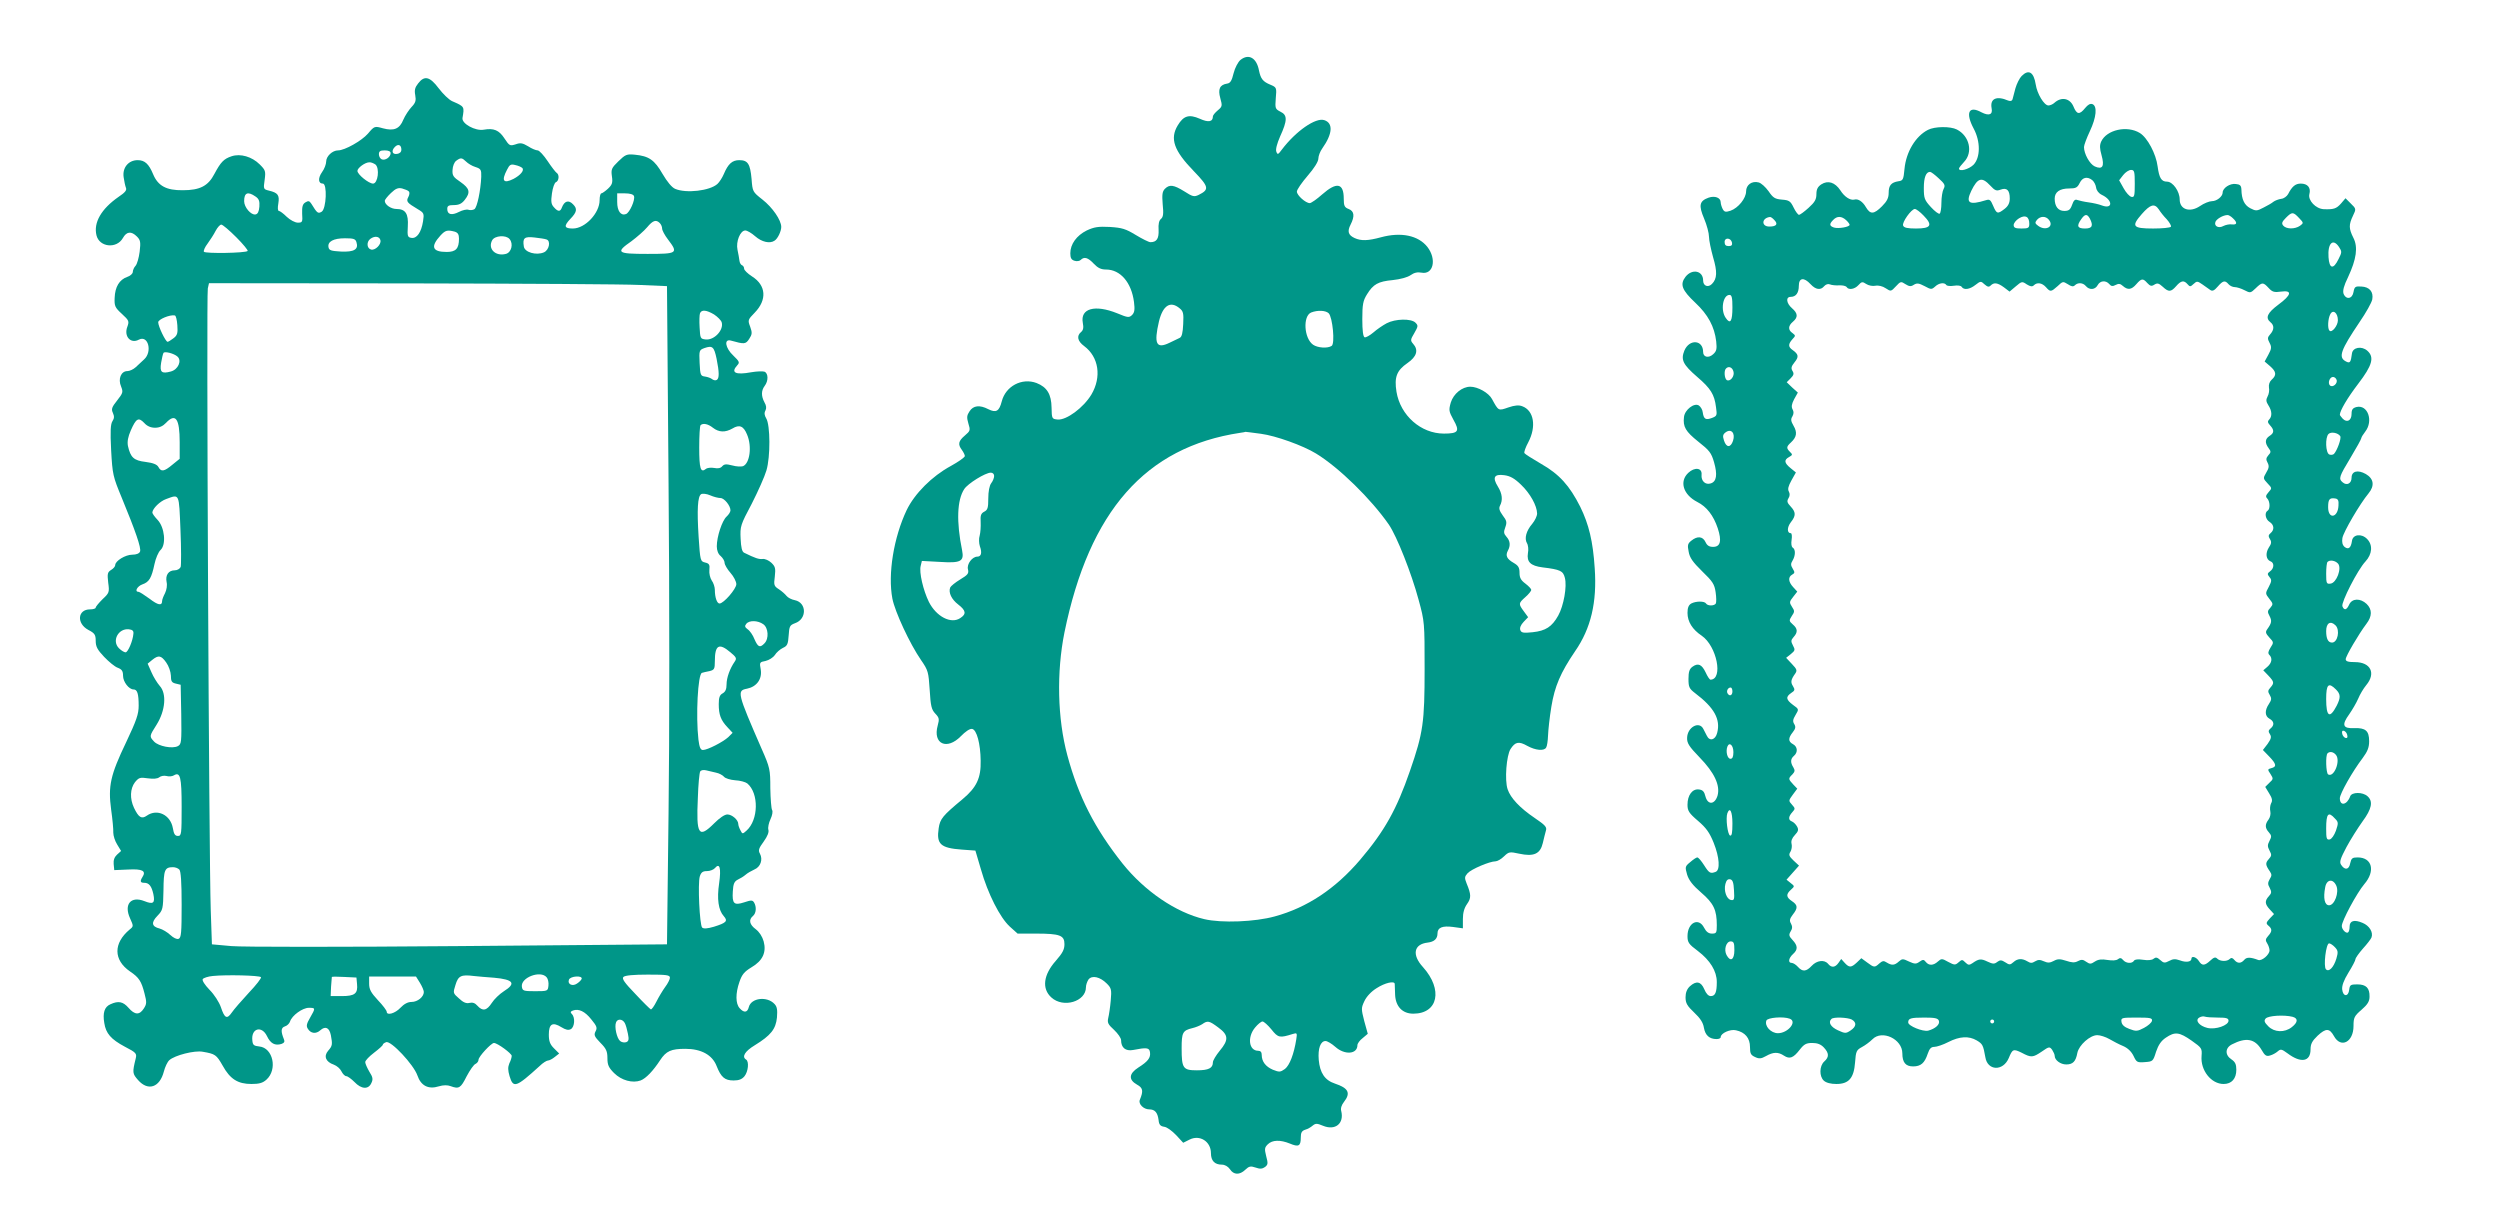
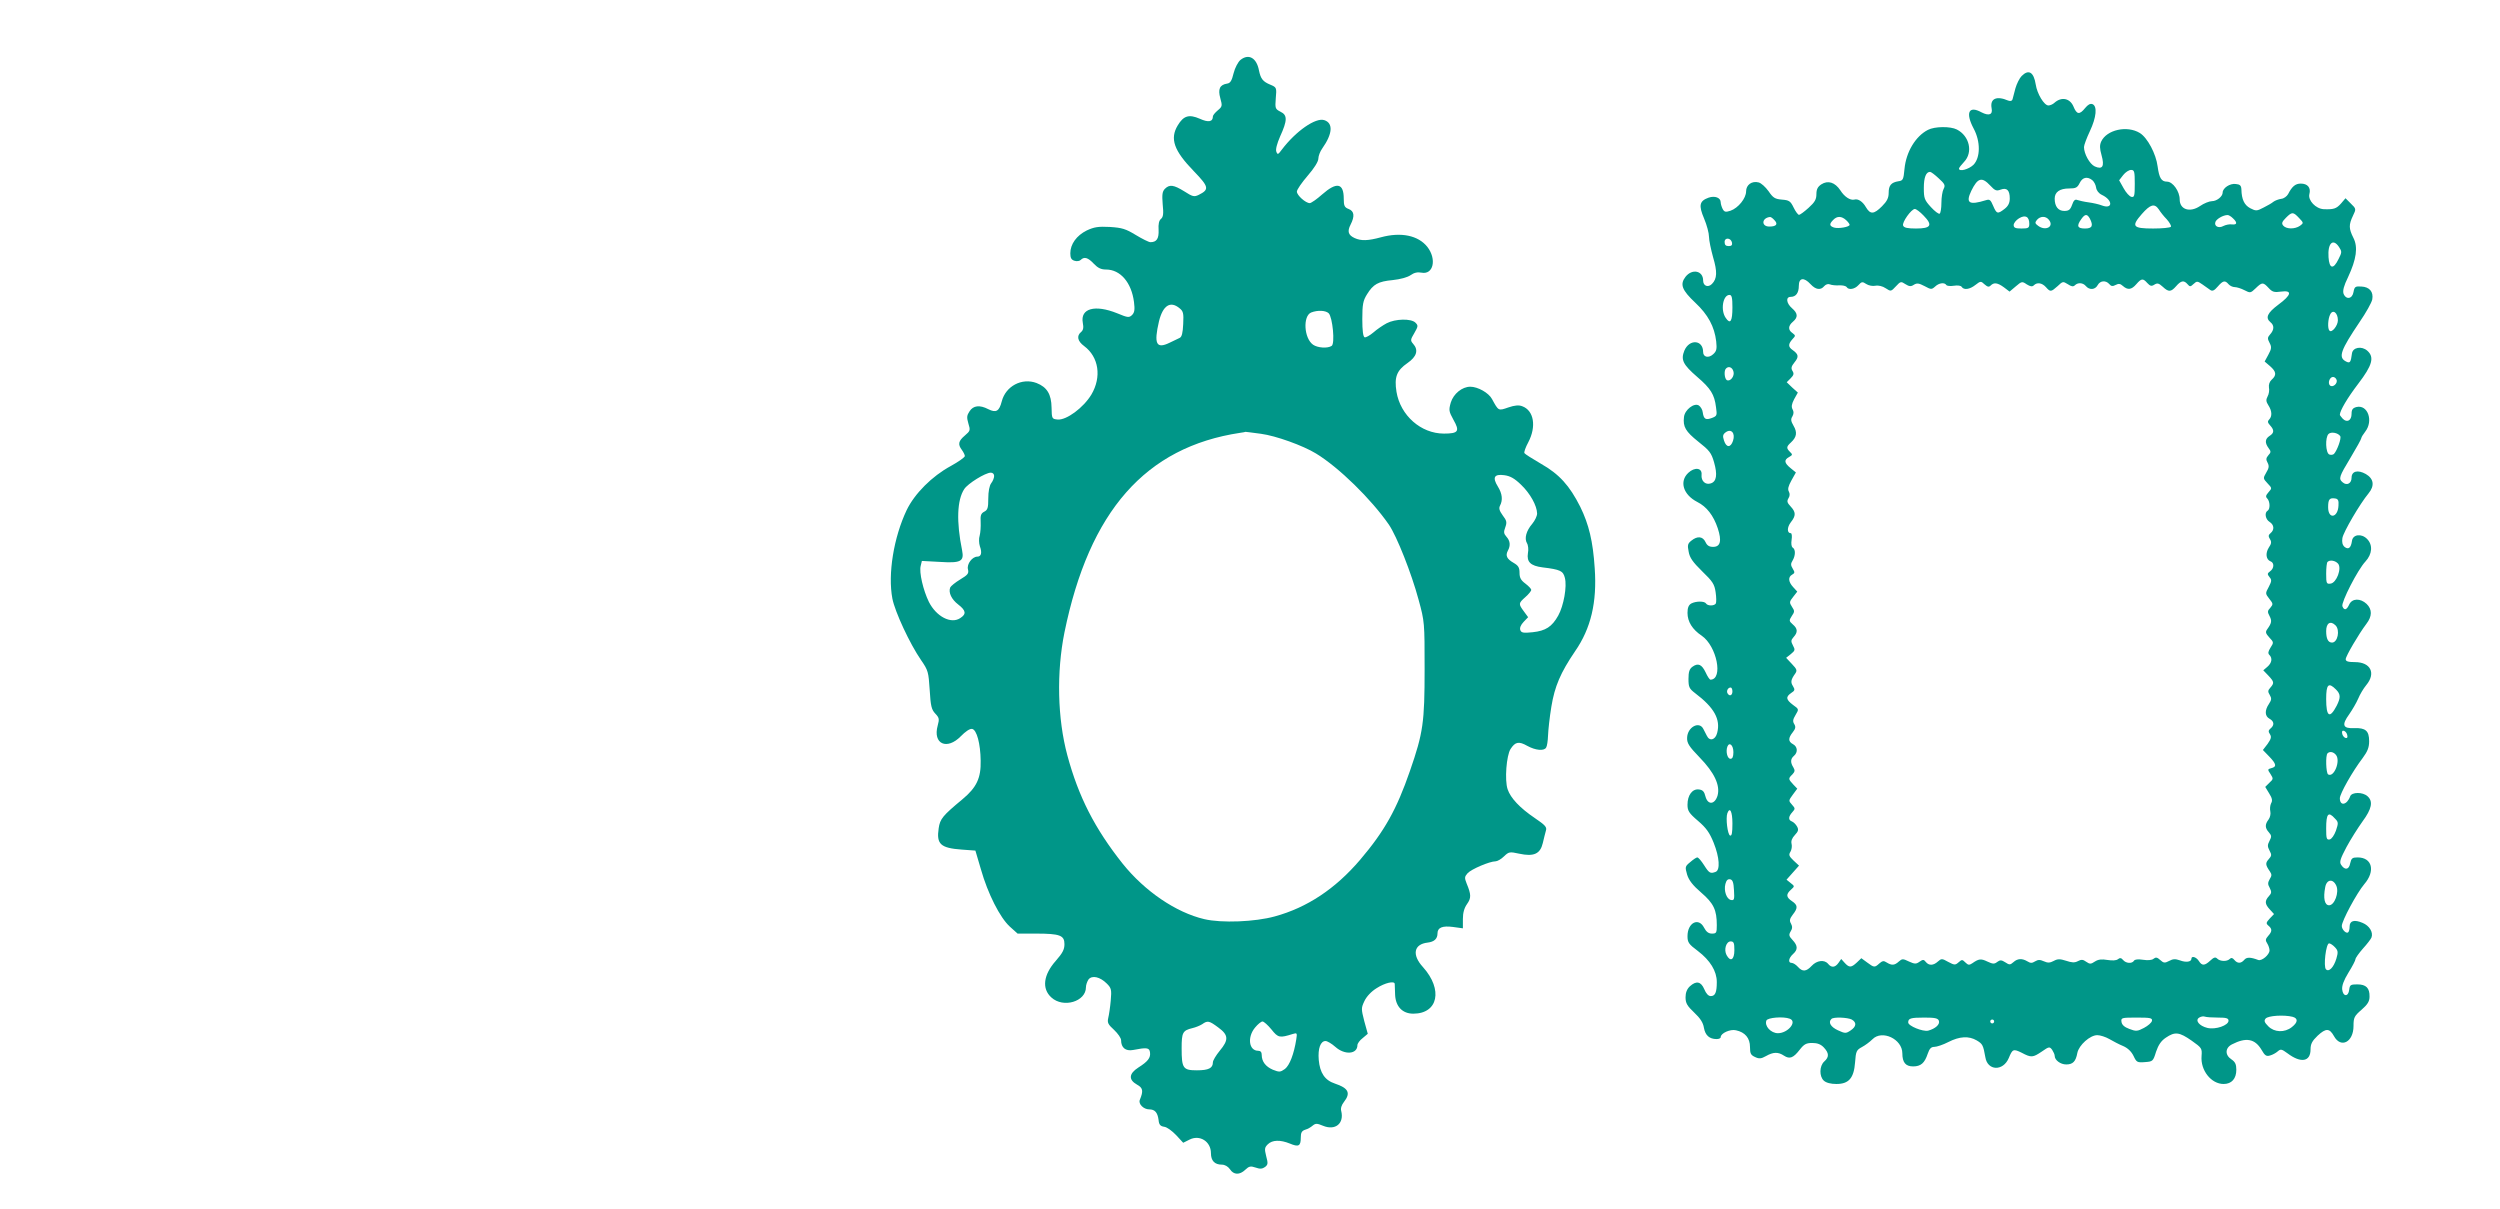
<svg xmlns="http://www.w3.org/2000/svg" version="1.0" width="1280pt" height="619pt" viewBox="0 0 1280 619" preserveAspectRatio="xMidYMid meet">
  <g transform="translate(0,619) scale(0.1,-0.1)" fill="#009688" stroke="none">
    <path d="M6351 5883 c-12 -10 -28 -40 -35 -68 -9 -38 -17 -51 -33 -53 -38 -6 -48 -28 -35 -75 11 -39 10 -43 -13 -62 -14 -12 -25 -25 -25 -31 0 -28 -23 -32 -67 -12 -55 24 -83 16 -113 -34 -41 -68 -20 -129 82 -234 78 -81 81 -94 25 -122 -23 -11 -31 -9 -73 18 -55 34 -76 37 -100 13 -13 -14 -15 -29 -11 -79 5 -48 3 -65 -9 -75 -10 -8 -14 -27 -12 -56 2 -45 -10 -63 -42 -63 -8 0 -42 17 -75 37 -51 31 -70 37 -132 41 -60 3 -80 0 -119 -18 -52 -26 -84 -70 -84 -117 0 -23 5 -33 21 -38 12 -4 26 -2 32 4 18 18 37 13 67 -19 21 -22 37 -30 63 -30 73 0 130 -66 143 -166 5 -39 3 -54 -10 -67 -15 -14 -21 -14 -76 9 -114 46 -190 25 -176 -49 5 -25 2 -38 -9 -47 -24 -20 -18 -47 16 -72 75 -56 90 -158 37 -248 -41 -68 -128 -132 -173 -128 -29 3 -30 4 -31 61 -1 68 -23 105 -77 126 -75 28 -158 -16 -178 -94 -13 -51 -29 -60 -69 -40 -44 23 -77 19 -96 -11 -14 -21 -15 -31 -6 -62 11 -35 10 -38 -18 -62 -33 -28 -37 -45 -15 -74 8 -11 15 -25 15 -31 0 -6 -32 -29 -72 -51 -96 -52 -185 -141 -226 -226 -66 -139 -97 -327 -73 -453 13 -67 89 -231 147 -315 36 -52 38 -60 44 -152 5 -83 9 -101 29 -122 20 -21 21 -28 12 -61 -26 -94 47 -128 119 -54 23 24 46 39 57 37 24 -4 43 -76 44 -163 2 -89 -21 -137 -93 -197 -101 -84 -115 -100 -122 -149 -12 -81 9 -101 119 -109 l69 -5 28 -95 c36 -127 98 -248 148 -294 l40 -36 94 0 c123 0 146 -9 146 -54 0 -28 -10 -46 -44 -85 -64 -72 -73 -143 -23 -188 61 -56 177 -21 177 52 0 12 6 29 13 40 18 23 59 14 94 -21 23 -23 25 -31 20 -87 -3 -34 -9 -74 -13 -90 -5 -23 -1 -32 30 -60 20 -19 36 -42 36 -53 0 -38 23 -57 61 -50 71 14 84 12 87 -12 4 -28 -11 -47 -60 -78 -48 -31 -51 -62 -7 -87 31 -17 34 -32 15 -78 -9 -21 19 -49 48 -49 29 0 43 -16 48 -55 2 -23 9 -31 28 -34 14 -1 41 -21 62 -43 l36 -39 32 16 c52 27 110 -9 110 -69 0 -39 19 -59 56 -59 15 0 31 -9 41 -23 19 -30 50 -31 79 -3 19 18 27 20 53 11 22 -8 34 -7 48 3 15 12 16 18 6 55 -9 37 -9 44 8 61 23 23 64 24 113 4 45 -19 56 -13 56 30 0 26 5 35 23 41 12 3 29 13 38 21 15 12 22 12 53 -1 63 -26 109 12 93 76 -4 13 2 31 14 46 36 46 23 71 -46 94 -52 17 -77 55 -83 121 -5 59 9 97 35 97 8 0 31 -13 50 -30 48 -43 113 -38 113 9 0 8 12 25 27 36 l26 22 -18 65 c-16 63 -16 67 1 103 11 23 35 49 63 66 42 27 90 38 92 22 0 -5 1 -30 2 -57 3 -60 38 -96 93 -96 127 0 153 123 50 238 -58 63 -48 118 24 126 33 4 50 19 50 47 0 30 25 40 79 33 l51 -7 0 48 c0 32 7 56 21 76 22 31 22 48 -2 106 -11 28 -11 34 5 52 19 21 113 61 143 61 9 0 29 11 43 25 25 24 29 25 79 14 74 -16 107 -1 120 54 5 23 13 52 16 64 6 18 -3 28 -56 64 -77 52 -125 103 -140 148 -16 47 -6 173 15 206 24 37 42 41 86 16 42 -23 85 -27 96 -9 5 7 9 35 10 63 1 27 8 93 17 147 17 104 47 174 121 283 82 118 113 252 101 425 -9 139 -30 225 -74 315 -55 109 -107 167 -202 221 -43 25 -81 49 -84 54 -3 5 6 30 20 56 42 80 29 162 -31 184 -17 7 -39 5 -71 -6 -52 -18 -50 -19 -84 43 -17 32 -73 63 -111 63 -42 0 -86 -36 -100 -81 -11 -39 -10 -45 14 -89 33 -58 25 -70 -49 -70 -118 0 -223 93 -243 214 -12 75 1 109 56 147 48 33 58 67 29 99 -14 16 -14 21 6 54 20 35 21 39 6 54 -22 22 -103 20 -147 -3 -19 -10 -50 -31 -68 -47 -19 -16 -39 -27 -45 -25 -8 3 -12 34 -12 93 0 76 4 95 24 127 32 52 57 66 132 73 38 4 75 14 91 25 18 13 36 17 56 13 61 -12 79 69 30 132 -47 59 -135 77 -238 49 -66 -18 -101 -19 -134 -4 -33 15 -39 34 -21 69 22 43 19 69 -10 80 -21 8 -25 16 -25 53 0 80 -36 87 -110 22 -28 -25 -57 -45 -64 -45 -21 0 -66 40 -66 59 0 10 25 46 55 81 34 39 55 73 55 88 0 13 9 37 20 52 53 75 57 130 10 145 -44 14 -145 -56 -217 -151 -19 -26 -22 -27 -28 -11 -5 11 3 41 19 78 38 83 38 110 2 127 -27 14 -28 17 -24 69 5 54 4 56 -27 69 -39 16 -50 30 -59 73 -12 65 -53 88 -95 54z m-312 -1271 c19 -15 22 -25 19 -81 -2 -45 -7 -66 -18 -71 -8 -4 -32 -15 -52 -25 -68 -33 -81 -6 -54 110 20 81 58 106 105 67z m764 -26 c20 -21 33 -156 15 -167 -21 -14 -72 -10 -95 6 -47 33 -53 147 -10 165 34 13 74 11 90 -4z m-347 -617 c76 -10 215 -60 282 -101 117 -71 283 -234 373 -364 41 -60 116 -250 152 -384 31 -113 31 -118 31 -355 0 -273 -7 -326 -75 -522 -68 -197 -130 -308 -255 -455 -127 -149 -272 -245 -437 -290 -101 -28 -272 -35 -361 -14 -145 34 -305 143 -418 284 -143 180 -226 343 -283 554 -51 189 -56 426 -15 630 127 621 415 949 900 1022 14 2 26 4 27 5 1 0 36 -4 79 -10z m-1366 -216 c0 -10 -7 -27 -15 -37 -9 -12 -15 -42 -15 -78 0 -48 -3 -59 -21 -68 -17 -9 -20 -20 -18 -53 1 -23 -1 -54 -5 -69 -5 -15 -4 -40 1 -55 12 -33 7 -53 -13 -53 -26 0 -55 -38 -48 -65 5 -21 0 -28 -40 -52 -25 -15 -48 -34 -51 -41 -10 -26 7 -61 41 -87 40 -31 43 -49 10 -70 -47 -31 -122 8 -160 83 -29 59 -51 152 -42 185 l6 25 93 -5 c107 -7 124 3 113 59 -30 147 -26 258 11 314 18 28 108 84 136 84 10 0 17 -7 17 -17z m2698 -45 c47 -45 81 -107 82 -147 0 -13 -11 -36 -25 -53 -31 -36 -41 -75 -27 -99 6 -9 9 -33 5 -51 -7 -45 13 -65 75 -73 91 -11 105 -18 114 -53 12 -44 -6 -144 -34 -194 -32 -57 -64 -78 -131 -85 -47 -5 -58 -3 -63 11 -4 11 2 26 17 42 l23 24 -22 30 c-28 38 -28 41 8 73 17 15 30 31 30 37 0 5 -13 19 -30 32 -23 17 -30 30 -30 55 0 27 -6 37 -30 51 -35 20 -43 37 -30 62 15 27 12 51 -7 72 -14 16 -15 24 -6 48 9 25 8 34 -13 61 -17 24 -21 36 -14 50 15 28 12 61 -11 98 -29 47 -19 65 33 58 30 -4 52 -16 86 -49z m-1550 -2779 c52 -38 54 -63 7 -119 -19 -23 -35 -50 -35 -59 0 -30 -22 -41 -82 -41 -71 0 -78 10 -78 113 0 80 5 91 55 103 17 4 39 13 50 20 28 20 36 18 83 -17z m272 -10 c34 -43 42 -44 109 -23 22 7 23 5 18 -27 -12 -76 -34 -133 -58 -152 -24 -17 -29 -17 -62 -4 -37 16 -57 42 -57 76 0 14 -6 21 -18 21 -48 0 -57 70 -16 119 14 17 31 31 38 31 7 0 27 -18 46 -41z" />
-     <path d="M10351 5801 c-11 -11 -25 -39 -32 -63 -6 -24 -13 -49 -15 -57 -3 -8 -10 -10 -22 -6 -60 26 -94 10 -85 -39 7 -33 -13 -41 -52 -21 -65 36 -83 -2 -40 -83 36 -67 35 -149 -1 -186 -24 -23 -74 -37 -74 -19 0 4 12 19 26 34 47 49 28 133 -37 166 -33 17 -114 16 -148 -2 -63 -32 -112 -113 -120 -200 -5 -55 -8 -60 -31 -63 -37 -6 -50 -21 -50 -59 0 -26 -8 -43 -34 -69 -42 -42 -60 -43 -83 -4 -16 28 -40 44 -59 38 -21 -5 -51 15 -71 47 -28 42 -64 53 -98 31 -18 -12 -25 -25 -25 -50 0 -27 -8 -41 -40 -70 -22 -20 -44 -36 -49 -36 -5 0 -18 17 -28 38 -16 33 -23 37 -60 40 -35 3 -45 9 -68 43 -16 22 -38 42 -51 45 -34 9 -64 -12 -64 -46 0 -35 -40 -85 -80 -99 -25 -8 -31 -7 -40 9 -5 10 -10 26 -10 34 0 24 -30 35 -62 24 -47 -17 -52 -39 -23 -107 14 -33 25 -75 25 -93 0 -18 10 -65 21 -105 22 -74 21 -110 -6 -137 -20 -20 -45 -10 -45 18 0 50 -56 62 -90 19 -30 -39 -19 -68 50 -133 65 -61 98 -122 107 -198 4 -39 2 -50 -16 -66 -23 -21 -51 -15 -51 12 0 62 -70 68 -96 7 -19 -47 -8 -71 66 -135 69 -59 88 -90 96 -155 6 -42 5 -45 -21 -55 -32 -12 -42 -6 -47 29 -1 13 -11 29 -20 35 -24 15 -72 -22 -76 -59 -6 -50 8 -74 73 -126 57 -45 67 -57 81 -106 18 -63 13 -99 -17 -108 -27 -9 -50 12 -47 44 4 36 -35 41 -68 10 -47 -44 -26 -112 46 -149 48 -24 83 -69 105 -135 21 -64 14 -95 -24 -95 -20 0 -31 7 -39 25 -14 29 -41 32 -72 7 -19 -15 -21 -23 -14 -57 5 -30 21 -53 69 -100 54 -52 63 -66 69 -107 4 -27 4 -52 1 -58 -8 -13 -42 -13 -50 0 -8 13 -51 13 -76 0 -13 -8 -19 -21 -19 -48 0 -45 25 -85 73 -117 77 -53 111 -223 45 -225 -5 0 -16 17 -25 37 -20 42 -39 50 -68 29 -15 -11 -20 -26 -20 -62 0 -42 4 -50 34 -73 98 -74 131 -134 113 -203 -9 -37 -39 -45 -53 -15 -5 9 -13 25 -18 35 -21 42 -82 9 -83 -46 -1 -27 10 -44 64 -100 76 -78 106 -143 92 -195 -14 -47 -50 -50 -62 -5 -6 25 -14 34 -34 36 -33 4 -58 -29 -58 -78 0 -31 7 -43 54 -83 42 -36 59 -60 80 -112 30 -75 34 -140 10 -149 -27 -10 -33 -7 -59 34 -14 22 -29 40 -35 40 -5 0 -21 -11 -36 -24 -27 -22 -27 -25 -16 -64 9 -29 29 -55 72 -92 64 -55 80 -89 80 -167 0 -39 -2 -43 -25 -43 -17 0 -29 9 -40 30 -28 55 -85 26 -85 -43 0 -32 6 -41 53 -76 63 -48 97 -103 97 -159 0 -53 -8 -72 -31 -72 -12 0 -24 13 -33 35 -17 40 -41 45 -74 15 -15 -14 -22 -33 -22 -56 0 -30 8 -44 44 -78 31 -29 46 -52 50 -78 7 -39 28 -58 65 -58 12 0 21 4 21 10 0 20 49 42 78 35 47 -10 72 -40 72 -86 0 -33 4 -41 26 -51 21 -10 31 -9 56 5 37 21 62 22 92 2 29 -19 48 -12 81 31 22 28 33 34 64 34 26 0 44 -7 59 -23 27 -29 28 -49 2 -72 -25 -23 -26 -76 -2 -98 12 -11 36 -17 64 -17 64 0 90 30 96 111 4 56 7 63 35 78 17 9 41 27 54 40 49 50 153 1 153 -72 0 -47 17 -67 55 -67 40 0 59 17 75 65 9 26 17 35 34 35 12 0 45 11 72 25 57 29 104 32 145 8 30 -18 33 -24 44 -86 11 -70 91 -73 120 -4 19 46 23 48 66 27 49 -26 57 -25 103 6 37 26 40 26 53 9 7 -11 13 -24 13 -31 0 -22 30 -44 59 -44 34 0 49 15 57 59 8 40 65 91 102 91 15 0 43 -9 62 -20 19 -11 51 -28 71 -36 23 -10 42 -28 53 -51 15 -32 19 -34 58 -31 40 3 42 4 57 53 12 35 26 56 50 72 47 32 69 29 132 -15 52 -37 54 -39 51 -79 -6 -73 49 -143 113 -143 41 0 65 27 65 73 0 28 -6 40 -25 53 -34 22 -33 59 3 77 72 37 117 29 151 -28 17 -30 25 -35 44 -29 12 3 30 13 39 21 15 13 20 12 50 -10 69 -52 118 -43 118 20 0 28 8 43 36 70 43 40 61 39 84 -2 35 -64 100 -31 100 52 0 43 4 51 41 83 31 27 41 43 41 67 1 44 -17 63 -63 63 -34 0 -38 -3 -41 -27 -4 -38 -32 -37 -36 1 -2 19 8 47 32 86 20 32 36 63 36 69 0 6 17 30 38 54 21 23 41 49 44 57 10 27 -11 61 -46 75 -42 18 -66 11 -66 -19 0 -13 -3 -26 -7 -29 -9 -10 -33 13 -33 32 0 26 77 169 115 214 58 67 41 137 -34 137 -27 0 -32 -4 -38 -30 -6 -34 -28 -37 -47 -7 -9 14 -3 31 28 90 21 39 59 99 82 131 48 65 55 103 26 129 -25 23 -81 22 -89 0 -16 -45 -53 -52 -53 -10 0 23 65 138 117 206 25 34 33 54 33 86 0 53 -18 69 -76 67 -59 -3 -66 16 -26 71 16 23 37 59 46 80 9 22 27 52 41 69 51 61 23 118 -58 118 -35 0 -47 4 -47 15 0 15 66 128 106 181 30 39 30 74 1 102 -32 30 -74 29 -89 -3 -13 -29 -26 -32 -35 -9 -7 20 79 188 118 229 35 38 39 85 8 116 -29 29 -73 23 -77 -11 -5 -35 -18 -46 -38 -30 -11 10 -14 24 -11 45 5 31 90 176 134 229 32 39 27 75 -14 99 -41 23 -73 15 -73 -19 0 -29 -24 -42 -45 -24 -23 19 -19 29 40 127 30 50 55 95 55 100 0 4 9 19 20 33 43 55 13 140 -45 126 -19 -5 -25 -13 -25 -35 0 -34 -23 -47 -45 -25 -8 9 -15 18 -15 20 0 21 39 87 94 159 72 94 84 136 47 169 -29 26 -75 18 -79 -14 -6 -46 -10 -52 -32 -40 -39 21 -26 57 71 201 33 48 62 100 65 116 7 39 -14 64 -56 66 -31 2 -35 -1 -40 -28 -6 -36 -38 -41 -51 -9 -5 16 1 40 23 85 43 92 52 154 27 202 -23 46 -24 66 -2 112 17 35 17 36 -11 63 l-27 27 -23 -27 c-24 -27 -38 -31 -89 -29 -40 2 -81 45 -73 77 9 33 -9 54 -44 54 -28 0 -45 -15 -65 -54 -6 -11 -22 -23 -35 -24 -14 -2 -32 -9 -40 -15 -8 -7 -31 -20 -51 -30 -34 -18 -39 -18 -68 -3 -30 16 -44 45 -45 96 -1 20 -7 26 -29 28 -30 4 -67 -21 -67 -44 0 -20 -30 -44 -55 -44 -13 0 -41 -11 -61 -25 -52 -35 -104 -18 -104 34 0 41 -35 91 -65 91 -29 0 -40 19 -48 78 -8 64 -52 147 -91 171 -65 40 -170 17 -198 -44 -8 -18 -8 -35 2 -70 16 -57 5 -75 -35 -57 -26 12 -55 65 -55 99 0 10 14 47 30 81 34 72 39 129 13 139 -11 4 -23 -3 -37 -20 -29 -36 -43 -34 -60 8 -18 42 -61 51 -97 19 -8 -8 -23 -14 -31 -14 -22 0 -58 60 -65 107 -10 64 -36 80 -72 44z m579 -552 c0 -62 -2 -70 -17 -67 -10 2 -28 22 -40 44 l-23 41 21 27 c11 14 29 26 40 26 17 0 19 -8 19 -71z m-1004 28 c32 -29 35 -36 25 -55 -6 -11 -11 -43 -11 -71 0 -27 -4 -52 -9 -55 -5 -3 -25 12 -45 34 -33 36 -36 45 -36 98 0 53 11 82 32 82 5 0 25 -15 44 -33z m786 -9 c9 -7 18 -24 20 -38 2 -15 13 -30 30 -38 57 -27 56 -75 0 -54 -15 6 -46 13 -69 16 -23 3 -48 9 -57 12 -12 5 -19 -2 -27 -25 -9 -25 -17 -31 -40 -31 -31 0 -49 23 -49 63 0 34 26 52 74 52 34 0 42 4 54 28 14 29 38 35 64 15z m-522 -28 c24 -26 32 -29 53 -21 32 12 47 -3 47 -45 0 -23 -8 -39 -26 -53 -36 -28 -41 -27 -59 15 -13 31 -18 35 -37 29 -87 -27 -105 -15 -75 48 33 67 54 73 97 27z m863 -122 c8 -13 26 -36 41 -51 14 -16 24 -33 21 -38 -4 -5 -44 -9 -91 -9 -105 0 -113 11 -58 74 44 50 65 56 87 24z m-1204 -32 c48 -49 38 -66 -39 -66 -44 0 -62 4 -66 15 -7 16 42 85 60 85 7 0 27 -15 45 -34z m1922 -12 c24 -25 24 -26 5 -40 -26 -18 -70 -18 -86 1 -9 11 -7 19 14 40 31 31 37 31 67 -1z m-1381 -30 c0 -21 -5 -24 -40 -24 -32 0 -40 4 -40 18 0 9 12 25 27 34 33 20 53 9 53 -28z m310 27 c19 -37 12 -51 -25 -51 -39 0 -44 13 -19 48 19 27 30 28 44 3z m732 2 c24 -22 23 -35 -4 -32 -13 2 -32 -2 -44 -8 -25 -14 -49 -1 -41 21 6 15 38 34 61 35 5 1 18 -6 28 -16z m-2348 -9 c21 -21 12 -34 -25 -34 -42 0 -40 44 3 49 4 1 14 -6 22 -15z m368 -1 c10 -9 18 -20 18 -24 0 -11 -57 -21 -80 -14 -24 8 -25 18 -4 39 20 21 43 20 66 -1z m1038 2 c29 -35 -16 -60 -55 -31 -16 12 -17 16 -6 30 17 20 45 21 61 1z m-1622 -118 c2 -12 -3 -17 -17 -17 -15 0 -21 6 -21 21 0 25 33 22 38 -4z m3108 -22 c15 -23 15 -27 -3 -62 -26 -54 -47 -50 -51 10 -5 72 23 99 54 52z m-2706 -190 c27 -29 52 -32 70 -10 8 9 20 13 29 9 9 -4 30 -6 48 -5 17 1 34 -3 38 -9 10 -16 41 -11 60 10 16 18 21 19 40 6 12 -8 33 -12 47 -9 15 3 37 -2 53 -13 26 -17 27 -17 52 10 24 26 26 26 49 11 19 -12 28 -13 43 -3 16 10 26 8 55 -7 33 -18 36 -18 54 -2 20 19 48 22 57 8 3 -5 20 -7 39 -4 19 3 36 1 40 -6 11 -17 41 -13 70 10 26 20 28 21 47 3 15 -13 22 -15 31 -6 17 17 35 15 68 -9 l29 -22 32 27 c30 26 33 26 56 10 18 -11 28 -13 36 -5 17 17 42 13 62 -9 23 -26 26 -25 60 5 26 25 28 25 52 10 18 -12 28 -14 36 -6 16 16 42 14 57 -4 18 -21 47 -19 60 5 13 24 42 26 60 5 9 -11 17 -12 32 -4 15 8 24 7 37 -5 25 -22 44 -20 69 9 26 30 34 31 56 6 15 -16 22 -18 37 -8 15 9 22 7 42 -11 30 -28 42 -28 69 3 25 29 40 31 58 10 12 -14 15 -14 31 1 17 16 20 15 45 -2 15 -11 33 -23 41 -29 11 -7 20 -3 38 18 27 31 37 33 55 12 7 -8 21 -15 32 -15 10 0 33 -7 50 -16 29 -15 31 -15 57 10 33 32 38 32 66 2 19 -21 29 -24 64 -19 59 8 54 -17 -14 -67 -56 -42 -68 -67 -40 -90 20 -16 19 -39 -2 -62 -14 -16 -14 -22 -3 -43 11 -21 11 -30 -6 -61 l-19 -35 28 -24 c32 -28 34 -46 8 -69 -11 -10 -16 -25 -14 -40 3 -13 0 -34 -7 -46 -9 -17 -8 -26 4 -45 19 -29 20 -57 4 -73 -9 -9 -8 -16 5 -30 22 -24 21 -39 -3 -54 -23 -15 -25 -35 -5 -62 13 -17 13 -22 -1 -37 -12 -14 -13 -22 -4 -38 9 -17 7 -28 -7 -51 -17 -29 -16 -30 7 -55 23 -24 23 -25 5 -45 -14 -16 -16 -23 -7 -32 15 -15 16 -55 2 -63 -17 -10 -11 -44 10 -57 24 -15 26 -41 5 -58 -11 -9 -12 -16 -3 -30 9 -14 8 -24 -6 -44 -18 -29 -14 -61 9 -70 20 -7 19 -36 -2 -51 -15 -11 -15 -15 -3 -30 12 -14 11 -21 -4 -50 -18 -33 -18 -34 3 -61 20 -25 20 -28 5 -46 -15 -15 -15 -22 -4 -42 13 -25 11 -36 -12 -68 -10 -14 -8 -21 11 -42 23 -24 23 -26 6 -52 -12 -19 -14 -29 -6 -37 17 -17 13 -41 -10 -61 l-21 -18 26 -27 c30 -32 31 -38 10 -62 -13 -14 -13 -21 -3 -37 10 -17 10 -25 -4 -46 -23 -34 -21 -63 3 -76 24 -13 26 -33 5 -50 -11 -9 -12 -16 -3 -29 9 -14 6 -24 -12 -50 l-24 -31 32 -33 c37 -38 40 -53 11 -60 -19 -5 -20 -7 -4 -30 15 -24 15 -26 -6 -45 l-21 -21 20 -33 c16 -25 18 -38 10 -51 -5 -10 -7 -29 -4 -41 3 -13 -1 -31 -9 -42 -19 -25 -19 -43 2 -66 14 -16 14 -22 3 -43 -11 -21 -11 -29 0 -50 12 -22 11 -27 -5 -45 -17 -19 -16 -29 7 -62 10 -15 10 -22 -1 -39 -10 -18 -11 -26 0 -45 10 -20 10 -27 -4 -42 -23 -25 -21 -41 5 -69 l21 -23 -22 -23 c-19 -21 -20 -25 -6 -37 19 -16 19 -29 -2 -52 -14 -16 -15 -23 -5 -38 7 -11 12 -27 12 -36 0 -22 -40 -56 -58 -49 -40 15 -59 15 -71 1 -17 -20 -35 -20 -51 -1 -9 11 -16 13 -24 5 -14 -14 -49 -13 -64 2 -9 9 -17 7 -35 -10 -29 -27 -43 -28 -59 -2 -13 20 -38 28 -38 11 0 -16 -28 -20 -59 -8 -23 8 -35 8 -55 -3 -23 -12 -28 -11 -46 5 -15 14 -23 15 -34 6 -8 -7 -29 -9 -54 -5 -25 4 -42 2 -46 -5 -10 -16 -41 -14 -56 4 -9 11 -16 12 -26 4 -8 -7 -29 -8 -54 -4 -29 5 -47 3 -64 -8 -21 -14 -26 -14 -45 -1 -16 12 -25 12 -42 3 -17 -9 -31 -8 -61 2 -31 10 -43 10 -63 -1 -19 -10 -30 -11 -50 -2 -20 9 -30 9 -45 0 -16 -10 -24 -10 -40 0 -27 16 -50 15 -71 -4 -17 -15 -21 -15 -42 -1 -19 12 -26 13 -41 2 -15 -12 -23 -11 -51 2 -33 16 -44 14 -77 -9 -15 -10 -21 -10 -35 4 -16 16 -18 16 -35 1 -17 -15 -21 -15 -53 2 -32 18 -35 18 -53 2 -23 -21 -46 -22 -62 -2 -10 13 -15 13 -32 1 -18 -13 -25 -12 -54 1 -31 15 -35 15 -52 0 -22 -20 -36 -21 -62 -5 -15 10 -22 9 -38 -5 -24 -22 -27 -21 -62 5 l-30 22 -23 -22 c-29 -27 -39 -27 -62 -2 l-18 20 -14 -20 c-17 -24 -36 -26 -53 -5 -19 23 -58 18 -84 -10 -28 -30 -47 -32 -71 -5 -10 11 -24 20 -32 20 -19 0 -16 24 7 45 26 23 25 43 -2 72 -19 20 -20 27 -10 44 9 14 10 25 2 40 -9 15 -7 25 9 46 27 34 26 49 -4 69 -30 20 -32 35 -5 59 19 17 19 18 -2 34 l-21 17 32 36 32 36 -28 26 c-23 22 -26 29 -16 45 6 10 9 28 6 40 -4 15 2 30 17 46 17 18 20 27 11 43 -6 11 -17 22 -26 26 -20 7 -19 25 2 48 15 17 15 19 -2 38 -18 20 -18 21 4 51 l23 31 -21 22 c-25 27 -26 30 -4 51 13 14 14 21 5 36 -16 25 -15 44 3 59 21 18 19 47 -5 60 -25 13 -25 31 -1 61 14 18 16 27 8 41 -9 14 -8 24 6 47 18 30 18 30 -13 52 -36 27 -38 41 -9 61 19 12 20 17 9 35 -13 20 -11 33 12 65 10 15 8 22 -17 48 l-30 32 24 19 c22 18 23 22 11 44 -11 21 -11 27 3 43 23 25 21 44 -4 65 -19 17 -20 20 -5 43 15 22 15 26 1 47 -14 22 -14 26 6 51 l21 27 -21 23 c-25 27 -27 52 -5 64 14 8 14 12 3 30 -11 18 -11 26 -1 42 15 25 16 57 1 66 -7 4 -9 21 -6 40 3 19 1 34 -4 34 -20 0 -20 30 0 56 27 34 26 52 -1 81 -18 19 -20 27 -11 42 7 11 8 23 2 34 -7 12 -3 28 13 57 l23 41 -27 22 c-33 27 -35 42 -8 57 18 10 19 13 5 26 -20 20 -19 27 5 49 29 27 33 51 13 85 -14 24 -15 34 -6 48 7 13 8 24 1 36 -7 13 -5 27 8 52 l19 34 -29 26 -28 27 20 20 c16 16 18 24 10 37 -9 14 -7 24 10 45 23 28 21 41 -10 63 -23 16 -23 30 -1 55 17 18 17 19 0 32 -23 16 -22 37 3 58 27 23 25 43 -5 69 -29 25 -33 58 -7 58 27 0 42 20 42 57 0 41 26 45 60 8z m-400 -119 c0 -72 -11 -88 -34 -54 -28 39 -15 118 19 118 12 0 15 -15 15 -64z m3100 -66 c0 -27 -31 -66 -43 -53 -11 10 -8 62 4 84 14 27 39 7 39 -31z m-3095 -261 c8 -24 -16 -55 -34 -45 -12 8 -15 49 -4 59 13 14 32 7 38 -14z m3088 -43 c8 -19 -20 -43 -34 -29 -12 12 -1 43 16 43 7 0 15 -6 18 -14z m-3090 -313 c-12 -36 -34 -36 -46 1 -8 24 -6 32 9 43 28 20 50 -5 37 -44z m3109 24 c7 -11 -16 -74 -32 -91 -5 -5 -16 -6 -24 -3 -19 8 -22 87 -4 105 13 13 49 6 60 -11z m-9 -356 c-3 -63 -53 -71 -53 -8 0 40 7 49 35 45 16 -2 20 -10 18 -37z m-2 -297 c20 -24 -8 -98 -38 -102 -21 -3 -23 0 -23 51 0 29 3 57 7 60 12 12 40 7 54 -9z m-13 -316 c24 -24 11 -88 -18 -88 -20 0 -30 19 -30 59 0 41 22 55 48 29z m2 -328 c24 -24 25 -41 4 -83 -36 -69 -54 -57 -54 34 0 76 12 87 50 49z m-3090 -10 c0 -21 -15 -27 -25 -10 -7 12 2 30 16 30 5 0 9 -9 9 -20z m3148 -224 c3 -12 -1 -17 -10 -14 -7 3 -15 13 -16 22 -3 12 1 17 10 14 7 -3 15 -13 16 -22z m-3143 -87 c0 -24 -5 -34 -15 -34 -16 0 -25 37 -16 62 10 26 31 8 31 -28z m3085 -14 c25 -30 -10 -118 -40 -100 -11 7 -14 98 -3 108 11 11 30 8 43 -8z m-3090 -351 c0 -48 -3 -65 -12 -62 -13 5 -23 89 -14 114 13 35 26 9 26 -52z m3085 25 c18 -18 18 -23 5 -62 -9 -24 -22 -43 -32 -45 -16 -3 -18 5 -18 56 0 77 11 89 45 51z m-3077 -367 c3 -47 1 -53 -15 -50 -23 4 -38 47 -29 82 5 19 12 26 24 24 13 -2 18 -16 20 -56z m3084 23 c15 -34 -9 -100 -37 -100 -23 0 -31 36 -20 92 7 41 40 46 57 8z m-3082 -330 c0 -49 -20 -62 -40 -25 -15 28 -2 70 21 70 16 0 19 -8 19 -45z m3075 15 c16 -17 17 -25 7 -59 -14 -45 -38 -69 -53 -54 -14 14 0 133 16 133 6 0 20 -9 30 -20z m-599 -360 c42 0 54 -3 54 -16 0 -24 -66 -47 -108 -37 -42 10 -65 39 -42 53 8 5 21 8 28 5 8 -3 38 -5 68 -5z m382 4 c29 -8 28 -28 -4 -53 -37 -29 -89 -27 -120 4 -21 21 -23 29 -14 40 13 15 94 20 138 9z m-2574 -10 c39 -15 -10 -74 -61 -74 -36 0 -70 37 -59 65 6 15 87 22 120 9z m317 -4 c26 -15 24 -36 -6 -56 -24 -16 -28 -16 -65 1 -37 17 -51 41 -33 58 10 11 82 8 104 -3z m446 -6 c7 -19 -18 -41 -55 -51 -27 -6 -102 24 -102 42 0 21 12 25 82 25 54 0 70 -3 75 -16z m1091 -1 c-2 -9 -20 -25 -41 -36 -34 -18 -41 -18 -75 -5 -25 9 -38 21 -40 36 -3 21 0 22 78 22 70 0 81 -2 78 -17z m-808 -3 c0 -5 -4 -10 -10 -10 -5 0 -10 5 -10 10 0 6 5 10 10 10 6 0 10 -4 10 -10z" />
-     <path d="M2141 5763 c-16 -20 -20 -34 -15 -60 5 -28 2 -39 -19 -61 -14 -15 -33 -44 -42 -65 -19 -47 -48 -59 -104 -44 -43 12 -44 12 -77 -27 -32 -37 -119 -86 -153 -86 -29 0 -61 -30 -61 -57 0 -13 -9 -38 -21 -54 -22 -31 -20 -59 4 -59 23 0 18 -129 -6 -144 -19 -11 -23 -8 -53 41 -10 15 -15 16 -30 7 -15 -9 -18 -22 -17 -58 3 -43 1 -46 -22 -46 -14 0 -39 13 -57 30 -17 17 -35 30 -40 30 -6 0 -7 16 -3 38 7 43 -2 55 -48 66 -28 7 -29 8 -22 55 6 45 4 50 -25 79 -40 40 -99 57 -144 42 -40 -13 -56 -30 -88 -90 -32 -62 -74 -84 -162 -84 -84 -1 -127 22 -152 82 -22 53 -43 72 -79 72 -47 0 -79 -38 -72 -87 3 -21 8 -45 12 -55 5 -12 -5 -24 -38 -46 -89 -62 -129 -132 -113 -197 15 -61 103 -70 135 -14 19 34 43 37 72 8 18 -18 20 -28 14 -78 -4 -31 -13 -63 -21 -72 -8 -8 -14 -23 -14 -31 0 -9 -13 -21 -29 -26 -40 -14 -62 -51 -64 -107 -2 -42 2 -50 37 -82 37 -34 38 -38 28 -66 -19 -49 17 -89 59 -66 48 25 70 -62 27 -101 -13 -12 -32 -30 -43 -40 -12 -11 -31 -20 -43 -20 -32 0 -49 -40 -32 -79 11 -28 10 -33 -20 -71 -28 -35 -31 -45 -22 -64 8 -18 7 -28 -2 -42 -10 -15 -12 -50 -7 -149 7 -125 9 -134 55 -245 70 -170 100 -256 93 -274 -4 -10 -19 -16 -40 -16 -35 0 -87 -32 -87 -53 0 -7 -9 -18 -21 -25 -19 -12 -20 -20 -15 -65 7 -50 5 -53 -29 -85 -19 -19 -35 -38 -35 -43 0 -5 -13 -9 -29 -9 -64 0 -70 -72 -9 -105 33 -17 38 -25 38 -56 0 -30 9 -46 43 -82 24 -25 55 -51 70 -56 21 -8 27 -17 27 -41 0 -31 30 -70 54 -70 19 0 26 -22 26 -83 0 -43 -11 -75 -64 -187 -81 -169 -93 -224 -77 -345 7 -49 12 -103 11 -118 0 -16 9 -44 20 -61 l20 -33 -21 -19 c-13 -12 -19 -28 -17 -48 l3 -31 71 3 c74 4 94 -7 73 -39 -13 -21 -11 -29 10 -29 24 0 37 -17 46 -57 10 -47 0 -55 -45 -37 -70 28 -107 -16 -74 -88 18 -40 18 -41 -2 -57 -84 -70 -84 -156 2 -215 46 -31 58 -50 74 -113 12 -45 11 -54 -4 -77 -22 -34 -46 -33 -78 4 -28 32 -52 37 -93 18 -30 -13 -40 -44 -31 -96 8 -53 34 -83 105 -121 58 -30 62 -35 56 -60 -18 -73 -17 -78 12 -111 51 -58 111 -38 132 44 6 23 18 49 28 58 28 25 129 51 171 43 64 -11 70 -15 102 -71 38 -69 78 -94 147 -94 40 0 58 5 77 22 58 52 34 163 -36 170 -28 3 -34 7 -36 31 -7 62 48 78 75 22 18 -38 41 -50 74 -40 14 5 18 12 13 23 -17 42 -16 60 5 67 11 3 23 15 26 25 10 31 64 70 96 70 35 0 35 -1 7 -50 -18 -31 -21 -43 -12 -57 15 -25 42 -28 64 -8 26 23 46 14 54 -25 9 -48 8 -55 -14 -80 -24 -28 -12 -57 29 -71 16 -6 33 -21 39 -34 7 -14 18 -25 25 -25 7 0 26 -14 42 -30 35 -37 71 -39 86 -6 10 20 8 31 -10 59 -11 19 -21 41 -21 49 0 8 20 29 45 48 25 19 45 37 45 41 0 4 8 10 17 13 24 10 141 -115 160 -170 18 -53 56 -73 110 -56 23 7 44 7 60 1 43 -16 52 -10 82 50 17 32 37 61 46 64 8 4 15 13 15 21 0 16 65 86 79 86 18 0 91 -54 91 -66 0 -7 -5 -25 -12 -38 -8 -20 -8 -35 1 -66 19 -63 33 -58 154 52 16 16 36 28 42 28 7 0 23 8 35 18 l23 18 -27 27 c-20 20 -26 36 -26 70 0 55 19 66 64 38 23 -14 36 -17 49 -10 19 11 23 59 5 77 -9 9 -7 13 5 18 30 11 62 -4 95 -46 28 -34 31 -43 21 -61 -9 -18 -6 -26 25 -58 30 -30 36 -44 36 -79 0 -34 6 -48 34 -76 38 -38 95 -53 136 -38 28 11 64 49 100 104 31 47 56 58 129 58 81 0 138 -31 160 -88 23 -58 42 -74 87 -74 27 0 43 6 56 22 19 24 24 75 8 85 -23 14 -7 42 44 73 83 51 108 83 114 142 3 39 1 55 -12 69 -38 42 -120 32 -132 -15 -7 -29 -25 -31 -47 -6 -21 23 -22 75 -1 135 13 38 25 52 61 74 58 34 78 77 63 133 -7 25 -22 48 -40 62 -33 24 -38 49 -15 68 17 14 19 47 6 69 -8 13 -15 13 -51 1 -52 -17 -62 -7 -58 56 2 39 8 51 25 60 13 6 31 17 40 25 10 9 30 20 45 27 32 13 45 51 29 81 -10 17 -6 28 19 62 20 28 28 49 24 61 -3 11 2 35 11 54 9 19 13 40 8 47 -4 6 -8 57 -9 112 0 95 -2 105 -44 200 -126 289 -128 299 -75 309 49 10 78 49 70 98 -7 37 -6 38 25 44 17 4 38 17 47 30 8 13 27 30 42 37 22 10 26 19 29 64 3 47 6 52 32 62 62 21 61 105 0 118 -17 3 -36 13 -43 22 -7 9 -24 24 -39 34 -25 16 -27 21 -21 65 5 43 2 52 -18 71 -13 12 -33 21 -45 19 -19 -2 -37 4 -94 32 -11 5 -16 27 -18 72 -3 63 -1 70 57 179 32 63 66 139 75 170 21 70 20 233 -1 267 -9 15 -11 28 -4 40 6 12 5 25 -5 42 -17 32 -17 60 1 84 20 26 19 65 -1 73 -9 3 -39 2 -68 -3 -81 -15 -106 -2 -71 36 13 14 11 19 -20 49 -42 39 -50 88 -12 77 68 -19 75 -19 93 9 15 23 16 31 5 62 -13 34 -12 36 23 72 64 66 59 140 -14 186 -22 14 -40 32 -40 39 0 8 -5 16 -11 18 -6 2 -12 13 -13 23 -1 11 -6 36 -10 56 -9 42 14 99 40 99 9 0 32 -13 51 -30 33 -29 75 -39 99 -22 16 10 34 48 34 70 0 35 -45 100 -96 140 -51 40 -51 41 -56 106 -7 77 -19 96 -63 96 -36 0 -57 -19 -79 -71 -8 -19 -23 -42 -33 -51 -39 -35 -160 -49 -216 -25 -17 7 -41 36 -65 77 -41 71 -69 91 -142 98 -41 4 -48 1 -84 -34 -35 -34 -38 -41 -33 -77 5 -33 1 -43 -20 -63 -14 -13 -30 -24 -34 -24 -5 0 -9 -16 -9 -35 0 -66 -74 -145 -137 -145 -44 0 -48 12 -13 49 34 35 37 52 14 75 -23 24 -44 17 -57 -16 -8 -23 -20 -23 -41 1 -14 15 -16 29 -10 71 4 29 13 54 20 57 16 6 19 39 4 48 -5 3 -26 30 -46 60 -20 30 -43 55 -51 55 -9 0 -31 9 -49 21 -29 17 -39 19 -64 10 -29 -9 -32 -8 -57 30 -28 43 -55 54 -106 45 -43 -8 -114 31 -109 60 10 59 11 58 -53 86 -16 7 -47 37 -69 66 -45 60 -73 67 -105 25z m-86 -339 c0 -12 -8 -20 -22 -22 -25 -4 -31 16 -11 36 17 17 33 10 33 -14z m-55 -18 c0 -20 -27 -39 -45 -32 -8 3 -15 15 -15 26 0 16 7 20 30 20 19 0 30 -5 30 -14z m386 -43 c10 -10 31 -23 48 -28 28 -9 31 -14 30 -50 -3 -71 -21 -157 -35 -166 -8 -5 -22 -6 -31 -3 -9 3 -31 -2 -48 -11 -37 -19 -60 -14 -60 15 0 16 6 20 34 20 25 0 40 7 55 26 31 39 26 59 -21 92 -37 25 -43 33 -41 62 1 20 9 40 19 47 23 17 29 16 50 -4z m-464 -15 c23 -19 13 -98 -12 -98 -22 0 -80 47 -80 65 0 15 39 44 61 44 8 1 22 -5 31 -11z m752 -18 c12 -12 -9 -37 -45 -56 -52 -26 -63 -10 -33 47 13 26 19 30 42 24 15 -3 31 -10 36 -15z m-581 -120 c5 -4 4 -17 -2 -28 -13 -24 -7 -30 48 -63 32 -19 33 -22 27 -62 -9 -57 -32 -89 -59 -85 -20 3 -22 8 -19 59 4 65 -12 89 -58 89 -28 0 -60 22 -60 42 0 5 14 23 32 40 24 23 37 28 57 23 14 -4 30 -10 34 -15z m-785 -26 c18 -12 22 -24 20 -52 -2 -25 -8 -38 -20 -40 -23 -4 -58 37 -58 68 0 44 19 51 58 24z m1938 2 c7 -19 -22 -85 -41 -92 -26 -10 -45 15 -45 62 l0 44 40 0 c25 0 43 -5 46 -14z m132 -138 c7 -7 12 -19 12 -28 0 -9 13 -34 30 -56 54 -71 49 -74 -105 -74 -157 0 -165 7 -82 65 28 21 65 53 80 71 30 36 46 41 65 22z m-2168 -73 c35 -35 61 -67 58 -70 -11 -11 -217 -14 -224 -4 -3 5 5 24 19 42 13 18 32 47 41 65 9 17 22 32 29 32 7 0 41 -29 77 -65z m1118 29 c16 -5 22 -14 22 -36 0 -51 -16 -68 -63 -68 -74 0 -84 27 -32 84 25 27 35 30 73 20z m-380 -45 c4 -21 -26 -51 -47 -47 -23 5 -26 39 -5 55 23 17 48 13 52 -8z m661 7 c21 -25 9 -69 -19 -76 -53 -14 -94 26 -70 70 13 24 71 28 89 6z m189 -2 c23 -7 14 -54 -13 -66 -39 -17 -99 0 -103 30 -7 44 3 52 55 46 26 -3 54 -7 61 -10z m-973 -14 c12 -37 -12 -51 -79 -48 -51 3 -61 6 -64 22 -6 29 25 46 84 46 44 0 54 -3 59 -20z m1450 -219 l140 -6 8 -1012 c5 -556 5 -1314 0 -1685 l-8 -673 -1065 -9 c-599 -5 -1109 -5 -1165 0 l-100 9 -6 175 c-9 263 -23 3151 -15 3183 l6 27 1033 -1 c567 -1 1095 -4 1172 -8z m381 -151 c18 -12 36 -30 39 -40 12 -39 -38 -93 -82 -88 -27 3 -28 5 -31 62 -2 32 -1 65 2 72 8 20 33 17 72 -6z m-2748 -55 c3 -41 0 -52 -20 -67 -13 -10 -26 -18 -30 -18 -10 0 -48 79 -48 100 0 15 60 40 85 35 6 -1 11 -23 13 -50z m2761 -172 c14 -70 14 -100 1 -108 -6 -4 -16 -2 -23 3 -7 6 -23 12 -37 14 -23 3 -25 7 -28 70 -3 64 -2 66 25 76 41 14 49 7 62 -55z m-2760 11 c23 -21 3 -66 -34 -76 -48 -13 -58 -4 -50 45 4 23 9 45 12 50 6 10 55 -3 72 -19z m-115 -364 c22 0 40 8 56 25 49 52 70 22 70 -99 l0 -85 -37 -30 c-43 -36 -58 -38 -72 -12 -7 13 -27 21 -66 26 -60 7 -77 23 -90 82 -4 22 0 46 15 80 27 61 39 68 68 38 15 -17 34 -25 56 -25z m2856 0 c31 -24 63 -25 100 -4 36 22 57 13 75 -31 26 -61 14 -148 -21 -162 -10 -3 -34 -2 -55 4 -31 8 -41 7 -51 -4 -8 -10 -22 -13 -41 -9 -17 3 -36 1 -43 -5 -27 -22 -34 2 -34 110 0 59 3 111 7 114 12 12 38 7 63 -13z m39 -360 c19 0 51 -39 51 -63 0 -8 -9 -22 -20 -32 -23 -21 -50 -103 -50 -152 0 -21 7 -40 20 -50 11 -10 20 -25 20 -35 0 -9 14 -33 30 -51 17 -19 30 -45 30 -58 0 -24 -65 -99 -86 -99 -13 0 -24 31 -24 70 0 14 -7 36 -16 48 -8 12 -14 36 -12 54 3 27 -1 33 -22 38 -24 6 -25 9 -33 130 -9 142 -5 209 13 220 7 4 28 2 46 -6 18 -8 42 -14 53 -14z m-2765 -163 c4 -94 4 -180 1 -190 -4 -9 -17 -17 -30 -17 -32 0 -49 -24 -42 -60 4 -17 0 -40 -8 -57 -8 -15 -15 -33 -15 -40 0 -26 -21 -22 -65 12 -26 19 -51 35 -56 35 -22 0 -6 29 20 38 35 12 47 33 62 104 6 29 20 62 31 72 30 28 21 116 -15 154 -15 16 -27 32 -27 38 1 20 39 58 71 69 69 25 65 33 73 -158z m2984 -483 c26 -18 30 -74 6 -98 -23 -24 -33 -20 -51 21 -8 21 -24 44 -35 51 -15 11 -16 17 -7 28 15 19 59 18 87 -2z m-3225 -49 c-3 -37 -28 -95 -40 -95 -7 0 -22 9 -34 21 -38 38 -3 103 51 97 18 -2 25 -8 23 -23z m3057 -95 c30 -25 33 -31 22 -47 -25 -36 -42 -83 -42 -117 0 -25 -6 -38 -20 -46 -15 -8 -20 -21 -20 -55 0 -54 10 -82 45 -119 l26 -28 -22 -22 c-27 -25 -107 -66 -130 -66 -12 0 -18 13 -23 53 -14 121 -3 336 18 342 6 2 23 6 39 9 24 6 27 11 27 50 0 84 21 96 80 46z m-2889 -52 c13 -18 23 -47 24 -67 0 -29 4 -36 25 -41 l25 -6 3 -151 c2 -143 1 -153 -17 -163 -28 -15 -99 -1 -122 23 -25 27 -25 27 13 87 45 72 52 159 16 198 -13 15 -33 47 -43 71 l-19 43 23 19 c32 26 46 24 72 -13z m2815 -564 c16 -3 34 -13 41 -21 6 -8 32 -16 57 -18 25 -1 53 -9 62 -16 60 -50 58 -187 -4 -242 -20 -18 -21 -18 -31 2 -6 11 -11 25 -11 32 0 21 -32 49 -56 49 -14 0 -40 -18 -67 -45 -80 -80 -93 -60 -84 130 2 68 8 129 12 135 4 7 17 9 30 6 12 -3 35 -8 51 -12z m-2736 -175 c0 -140 -1 -149 -19 -149 -15 0 -21 10 -26 40 -12 68 -80 101 -133 64 -27 -19 -42 -10 -66 40 -22 47 -20 98 5 131 20 24 26 26 66 20 29 -4 49 -2 58 5 8 7 25 10 37 7 13 -4 30 -2 38 3 33 20 40 -8 40 -161z m2752 -391 c-12 -81 -4 -138 24 -169 22 -25 13 -34 -51 -54 -34 -10 -53 -11 -60 -4 -13 13 -23 226 -12 262 7 21 15 27 37 27 15 0 33 7 40 15 25 30 33 0 22 -77z m-2764 70 c8 -8 12 -63 12 -180 0 -144 -2 -170 -16 -175 -9 -3 -26 5 -42 20 -15 14 -40 29 -55 33 -41 10 -44 31 -11 65 28 29 29 35 31 131 1 105 6 118 49 118 11 0 25 -5 32 -12z m418 -551 c4 -4 -24 -40 -62 -80 -38 -41 -77 -86 -87 -101 -25 -36 -37 -30 -56 27 -9 26 -34 65 -58 89 -25 26 -39 48 -35 55 4 6 28 14 52 16 69 7 237 3 246 -6z m1194 -3 c99 -9 114 -29 50 -69 -22 -14 -50 -41 -62 -60 -26 -40 -47 -44 -74 -14 -12 14 -25 18 -41 14 -16 -4 -32 3 -53 23 -31 27 -31 28 -18 69 14 47 29 54 93 46 22 -2 69 -7 105 -9z m269 2 c7 -8 11 -27 9 -43 -3 -27 -4 -28 -68 -28 -60 0 -65 2 -68 23 -7 47 96 86 127 48z m631 -2 c0 -8 -11 -30 -24 -47 -13 -18 -33 -51 -45 -75 -12 -24 -25 -42 -29 -40 -4 2 -40 37 -79 79 -56 58 -70 78 -61 87 8 8 51 12 125 12 96 0 113 -2 113 -16z m-1602 -32 c5 -49 -11 -62 -78 -62 l-57 0 2 48 c2 26 4 48 4 50 1 2 29 2 64 0 l62 -3 3 -33z m322 6 c11 -18 20 -39 20 -47 0 -25 -32 -51 -63 -51 -19 0 -38 -10 -57 -30 -27 -29 -70 -41 -70 -20 0 6 -20 33 -45 59 -36 39 -45 55 -45 85 l0 36 120 0 120 0 20 -32z m828 20 c-2 -6 -13 -17 -24 -24 -23 -16 -50 -3 -41 20 7 19 71 23 65 4z m221 -226 c5 -9 12 -34 16 -55 6 -29 4 -38 -9 -43 -9 -3 -23 -1 -31 6 -17 14 -30 73 -21 95 7 20 33 19 45 -3z" />
+     <path d="M10351 5801 c-11 -11 -25 -39 -32 -63 -6 -24 -13 -49 -15 -57 -3 -8 -10 -10 -22 -6 -60 26 -94 10 -85 -39 7 -33 -13 -41 -52 -21 -65 36 -83 -2 -40 -83 36 -67 35 -149 -1 -186 -24 -23 -74 -37 -74 -19 0 4 12 19 26 34 47 49 28 133 -37 166 -33 17 -114 16 -148 -2 -63 -32 -112 -113 -120 -200 -5 -55 -8 -60 -31 -63 -37 -6 -50 -21 -50 -59 0 -26 -8 -43 -34 -69 -42 -42 -60 -43 -83 -4 -16 28 -40 44 -59 38 -21 -5 -51 15 -71 47 -28 42 -64 53 -98 31 -18 -12 -25 -25 -25 -50 0 -27 -8 -41 -40 -70 -22 -20 -44 -36 -49 -36 -5 0 -18 17 -28 38 -16 33 -23 37 -60 40 -35 3 -45 9 -68 43 -16 22 -38 42 -51 45 -34 9 -64 -12 -64 -46 0 -35 -40 -85 -80 -99 -25 -8 -31 -7 -40 9 -5 10 -10 26 -10 34 0 24 -30 35 -62 24 -47 -17 -52 -39 -23 -107 14 -33 25 -75 25 -93 0 -18 10 -65 21 -105 22 -74 21 -110 -6 -137 -20 -20 -45 -10 -45 18 0 50 -56 62 -90 19 -30 -39 -19 -68 50 -133 65 -61 98 -122 107 -198 4 -39 2 -50 -16 -66 -23 -21 -51 -15 -51 12 0 62 -70 68 -96 7 -19 -47 -8 -71 66 -135 69 -59 88 -90 96 -155 6 -42 5 -45 -21 -55 -32 -12 -42 -6 -47 29 -1 13 -11 29 -20 35 -24 15 -72 -22 -76 -59 -6 -50 8 -74 73 -126 57 -45 67 -57 81 -106 18 -63 13 -99 -17 -108 -27 -9 -50 12 -47 44 4 36 -35 41 -68 10 -47 -44 -26 -112 46 -149 48 -24 83 -69 105 -135 21 -64 14 -95 -24 -95 -20 0 -31 7 -39 25 -14 29 -41 32 -72 7 -19 -15 -21 -23 -14 -57 5 -30 21 -53 69 -100 54 -52 63 -66 69 -107 4 -27 4 -52 1 -58 -8 -13 -42 -13 -50 0 -8 13 -51 13 -76 0 -13 -8 -19 -21 -19 -48 0 -45 25 -85 73 -117 77 -53 111 -223 45 -225 -5 0 -16 17 -25 37 -20 42 -39 50 -68 29 -15 -11 -20 -26 -20 -62 0 -42 4 -50 34 -73 98 -74 131 -134 113 -203 -9 -37 -39 -45 -53 -15 -5 9 -13 25 -18 35 -21 42 -82 9 -83 -46 -1 -27 10 -44 64 -100 76 -78 106 -143 92 -195 -14 -47 -50 -50 -62 -5 -6 25 -14 34 -34 36 -33 4 -58 -29 -58 -78 0 -31 7 -43 54 -83 42 -36 59 -60 80 -112 30 -75 34 -140 10 -149 -27 -10 -33 -7 -59 34 -14 22 -29 40 -35 40 -5 0 -21 -11 -36 -24 -27 -22 -27 -25 -16 -64 9 -29 29 -55 72 -92 64 -55 80 -89 80 -167 0 -39 -2 -43 -25 -43 -17 0 -29 9 -40 30 -28 55 -85 26 -85 -43 0 -32 6 -41 53 -76 63 -48 97 -103 97 -159 0 -53 -8 -72 -31 -72 -12 0 -24 13 -33 35 -17 40 -41 45 -74 15 -15 -14 -22 -33 -22 -56 0 -30 8 -44 44 -78 31 -29 46 -52 50 -78 7 -39 28 -58 65 -58 12 0 21 4 21 10 0 20 49 42 78 35 47 -10 72 -40 72 -86 0 -33 4 -41 26 -51 21 -10 31 -9 56 5 37 21 62 22 92 2 29 -19 48 -12 81 31 22 28 33 34 64 34 26 0 44 -7 59 -23 27 -29 28 -49 2 -72 -25 -23 -26 -76 -2 -98 12 -11 36 -17 64 -17 64 0 90 30 96 111 4 56 7 63 35 78 17 9 41 27 54 40 49 50 153 1 153 -72 0 -47 17 -67 55 -67 40 0 59 17 75 65 9 26 17 35 34 35 12 0 45 11 72 25 57 29 104 32 145 8 30 -18 33 -24 44 -86 11 -70 91 -73 120 -4 19 46 23 48 66 27 49 -26 57 -25 103 6 37 26 40 26 53 9 7 -11 13 -24 13 -31 0 -22 30 -44 59 -44 34 0 49 15 57 59 8 40 65 91 102 91 15 0 43 -9 62 -20 19 -11 51 -28 71 -36 23 -10 42 -28 53 -51 15 -32 19 -34 58 -31 40 3 42 4 57 53 12 35 26 56 50 72 47 32 69 29 132 -15 52 -37 54 -39 51 -79 -6 -73 49 -143 113 -143 41 0 65 27 65 73 0 28 -6 40 -25 53 -34 22 -33 59 3 77 72 37 117 29 151 -28 17 -30 25 -35 44 -29 12 3 30 13 39 21 15 13 20 12 50 -10 69 -52 118 -43 118 20 0 28 8 43 36 70 43 40 61 39 84 -2 35 -64 100 -31 100 52 0 43 4 51 41 83 31 27 41 43 41 67 1 44 -17 63 -63 63 -34 0 -38 -3 -41 -27 -4 -38 -32 -37 -36 1 -2 19 8 47 32 86 20 32 36 63 36 69 0 6 17 30 38 54 21 23 41 49 44 57 10 27 -11 61 -46 75 -42 18 -66 11 -66 -19 0 -13 -3 -26 -7 -29 -9 -10 -33 13 -33 32 0 26 77 169 115 214 58 67 41 137 -34 137 -27 0 -32 -4 -38 -30 -6 -34 -28 -37 -47 -7 -9 14 -3 31 28 90 21 39 59 99 82 131 48 65 55 103 26 129 -25 23 -81 22 -89 0 -16 -45 -53 -52 -53 -10 0 23 65 138 117 206 25 34 33 54 33 86 0 53 -18 69 -76 67 -59 -3 -66 16 -26 71 16 23 37 59 46 80 9 22 27 52 41 69 51 61 23 118 -58 118 -35 0 -47 4 -47 15 0 15 66 128 106 181 30 39 30 74 1 102 -32 30 -74 29 -89 -3 -13 -29 -26 -32 -35 -9 -7 20 79 188 118 229 35 38 39 85 8 116 -29 29 -73 23 -77 -11 -5 -35 -18 -46 -38 -30 -11 10 -14 24 -11 45 5 31 90 176 134 229 32 39 27 75 -14 99 -41 23 -73 15 -73 -19 0 -29 -24 -42 -45 -24 -23 19 -19 29 40 127 30 50 55 95 55 100 0 4 9 19 20 33 43 55 13 140 -45 126 -19 -5 -25 -13 -25 -35 0 -34 -23 -47 -45 -25 -8 9 -15 18 -15 20 0 21 39 87 94 159 72 94 84 136 47 169 -29 26 -75 18 -79 -14 -6 -46 -10 -52 -32 -40 -39 21 -26 57 71 201 33 48 62 100 65 116 7 39 -14 64 -56 66 -31 2 -35 -1 -40 -28 -6 -36 -38 -41 -51 -9 -5 16 1 40 23 85 43 92 52 154 27 202 -23 46 -24 66 -2 112 17 35 17 36 -11 63 l-27 27 -23 -27 c-24 -27 -38 -31 -89 -29 -40 2 -81 45 -73 77 9 33 -9 54 -44 54 -28 0 -45 -15 -65 -54 -6 -11 -22 -23 -35 -24 -14 -2 -32 -9 -40 -15 -8 -7 -31 -20 -51 -30 -34 -18 -39 -18 -68 -3 -30 16 -44 45 -45 96 -1 20 -7 26 -29 28 -30 4 -67 -21 -67 -44 0 -20 -30 -44 -55 -44 -13 0 -41 -11 -61 -25 -52 -35 -104 -18 -104 34 0 41 -35 91 -65 91 -29 0 -40 19 -48 78 -8 64 -52 147 -91 171 -65 40 -170 17 -198 -44 -8 -18 -8 -35 2 -70 16 -57 5 -75 -35 -57 -26 12 -55 65 -55 99 0 10 14 47 30 81 34 72 39 129 13 139 -11 4 -23 -3 -37 -20 -29 -36 -43 -34 -60 8 -18 42 -61 51 -97 19 -8 -8 -23 -14 -31 -14 -22 0 -58 60 -65 107 -10 64 -36 80 -72 44z m579 -552 c0 -62 -2 -70 -17 -67 -10 2 -28 22 -40 44 l-23 41 21 27 c11 14 29 26 40 26 17 0 19 -8 19 -71z m-1004 28 c32 -29 35 -36 25 -55 -6 -11 -11 -43 -11 -71 0 -27 -4 -52 -9 -55 -5 -3 -25 12 -45 34 -33 36 -36 45 -36 98 0 53 11 82 32 82 5 0 25 -15 44 -33z m786 -9 c9 -7 18 -24 20 -38 2 -15 13 -30 30 -38 57 -27 56 -75 0 -54 -15 6 -46 13 -69 16 -23 3 -48 9 -57 12 -12 5 -19 -2 -27 -25 -9 -25 -17 -31 -40 -31 -31 0 -49 23 -49 63 0 34 26 52 74 52 34 0 42 4 54 28 14 29 38 35 64 15z m-522 -28 c24 -26 32 -29 53 -21 32 12 47 -3 47 -45 0 -23 -8 -39 -26 -53 -36 -28 -41 -27 -59 15 -13 31 -18 35 -37 29 -87 -27 -105 -15 -75 48 33 67 54 73 97 27z m863 -122 c8 -13 26 -36 41 -51 14 -16 24 -33 21 -38 -4 -5 -44 -9 -91 -9 -105 0 -113 11 -58 74 44 50 65 56 87 24z m-1204 -32 c48 -49 38 -66 -39 -66 -44 0 -62 4 -66 15 -7 16 42 85 60 85 7 0 27 -15 45 -34z m1922 -12 c24 -25 24 -26 5 -40 -26 -18 -70 -18 -86 1 -9 11 -7 19 14 40 31 31 37 31 67 -1z m-1381 -30 c0 -21 -5 -24 -40 -24 -32 0 -40 4 -40 18 0 9 12 25 27 34 33 20 53 9 53 -28z m310 27 c19 -37 12 -51 -25 -51 -39 0 -44 13 -19 48 19 27 30 28 44 3z m732 2 c24 -22 23 -35 -4 -32 -13 2 -32 -2 -44 -8 -25 -14 -49 -1 -41 21 6 15 38 34 61 35 5 1 18 -6 28 -16z m-2348 -9 c21 -21 12 -34 -25 -34 -42 0 -40 44 3 49 4 1 14 -6 22 -15z m368 -1 c10 -9 18 -20 18 -24 0 -11 -57 -21 -80 -14 -24 8 -25 18 -4 39 20 21 43 20 66 -1z m1038 2 c29 -35 -16 -60 -55 -31 -16 12 -17 16 -6 30 17 20 45 21 61 1z m-1622 -118 c2 -12 -3 -17 -17 -17 -15 0 -21 6 -21 21 0 25 33 22 38 -4z m3108 -22 c15 -23 15 -27 -3 -62 -26 -54 -47 -50 -51 10 -5 72 23 99 54 52z m-2706 -190 c27 -29 52 -32 70 -10 8 9 20 13 29 9 9 -4 30 -6 48 -5 17 1 34 -3 38 -9 10 -16 41 -11 60 10 16 18 21 19 40 6 12 -8 33 -12 47 -9 15 3 37 -2 53 -13 26 -17 27 -17 52 10 24 26 26 26 49 11 19 -12 28 -13 43 -3 16 10 26 8 55 -7 33 -18 36 -18 54 -2 20 19 48 22 57 8 3 -5 20 -7 39 -4 19 3 36 1 40 -6 11 -17 41 -13 70 10 26 20 28 21 47 3 15 -13 22 -15 31 -6 17 17 35 15 68 -9 l29 -22 32 27 c30 26 33 26 56 10 18 -11 28 -13 36 -5 17 17 42 13 62 -9 23 -26 26 -25 60 5 26 25 28 25 52 10 18 -12 28 -14 36 -6 16 16 42 14 57 -4 18 -21 47 -19 60 5 13 24 42 26 60 5 9 -11 17 -12 32 -4 15 8 24 7 37 -5 25 -22 44 -20 69 9 26 30 34 31 56 6 15 -16 22 -18 37 -8 15 9 22 7 42 -11 30 -28 42 -28 69 3 25 29 40 31 58 10 12 -14 15 -14 31 1 17 16 20 15 45 -2 15 -11 33 -23 41 -29 11 -7 20 -3 38 18 27 31 37 33 55 12 7 -8 21 -15 32 -15 10 0 33 -7 50 -16 29 -15 31 -15 57 10 33 32 38 32 66 2 19 -21 29 -24 64 -19 59 8 54 -17 -14 -67 -56 -42 -68 -67 -40 -90 20 -16 19 -39 -2 -62 -14 -16 -14 -22 -3 -43 11 -21 11 -30 -6 -61 l-19 -35 28 -24 c32 -28 34 -46 8 -69 -11 -10 -16 -25 -14 -40 3 -13 0 -34 -7 -46 -9 -17 -8 -26 4 -45 19 -29 20 -57 4 -73 -9 -9 -8 -16 5 -30 22 -24 21 -39 -3 -54 -23 -15 -25 -35 -5 -62 13 -17 13 -22 -1 -37 -12 -14 -13 -22 -4 -38 9 -17 7 -28 -7 -51 -17 -29 -16 -30 7 -55 23 -24 23 -25 5 -45 -14 -16 -16 -23 -7 -32 15 -15 16 -55 2 -63 -17 -10 -11 -44 10 -57 24 -15 26 -41 5 -58 -11 -9 -12 -16 -3 -30 9 -14 8 -24 -6 -44 -18 -29 -14 -61 9 -70 20 -7 19 -36 -2 -51 -15 -11 -15 -15 -3 -30 12 -14 11 -21 -4 -50 -18 -33 -18 -34 3 -61 20 -25 20 -28 5 -46 -15 -15 -15 -22 -4 -42 13 -25 11 -36 -12 -68 -10 -14 -8 -21 11 -42 23 -24 23 -26 6 -52 -12 -19 -14 -29 -6 -37 17 -17 13 -41 -10 -61 l-21 -18 26 -27 c30 -32 31 -38 10 -62 -13 -14 -13 -21 -3 -37 10 -17 10 -25 -4 -46 -23 -34 -21 -63 3 -76 24 -13 26 -33 5 -50 -11 -9 -12 -16 -3 -29 9 -14 6 -24 -12 -50 l-24 -31 32 -33 c37 -38 40 -53 11 -60 -19 -5 -20 -7 -4 -30 15 -24 15 -26 -6 -45 l-21 -21 20 -33 c16 -25 18 -38 10 -51 -5 -10 -7 -29 -4 -41 3 -13 -1 -31 -9 -42 -19 -25 -19 -43 2 -66 14 -16 14 -22 3 -43 -11 -21 -11 -29 0 -50 12 -22 11 -27 -5 -45 -17 -19 -16 -29 7 -62 10 -15 10 -22 -1 -39 -10 -18 -11 -26 0 -45 10 -20 10 -27 -4 -42 -23 -25 -21 -41 5 -69 l21 -23 -22 -23 c-19 -21 -20 -25 -6 -37 19 -16 19 -29 -2 -52 -14 -16 -15 -23 -5 -38 7 -11 12 -27 12 -36 0 -22 -40 -56 -58 -49 -40 15 -59 15 -71 1 -17 -20 -35 -20 -51 -1 -9 11 -16 13 -24 5 -14 -14 -49 -13 -64 2 -9 9 -17 7 -35 -10 -29 -27 -43 -28 -59 -2 -13 20 -38 28 -38 11 0 -16 -28 -20 -59 -8 -23 8 -35 8 -55 -3 -23 -12 -28 -11 -46 5 -15 14 -23 15 -34 6 -8 -7 -29 -9 -54 -5 -25 4 -42 2 -46 -5 -10 -16 -41 -14 -56 4 -9 11 -16 12 -26 4 -8 -7 -29 -8 -54 -4 -29 5 -47 3 -64 -8 -21 -14 -26 -14 -45 -1 -16 12 -25 12 -42 3 -17 -9 -31 -8 -61 2 -31 10 -43 10 -63 -1 -19 -10 -30 -11 -50 -2 -20 9 -30 9 -45 0 -16 -10 -24 -10 -40 0 -27 16 -50 15 -71 -4 -17 -15 -21 -15 -42 -1 -19 12 -26 13 -41 2 -15 -12 -23 -11 -51 2 -33 16 -44 14 -77 -9 -15 -10 -21 -10 -35 4 -16 16 -18 16 -35 1 -17 -15 -21 -15 -53 2 -32 18 -35 18 -53 2 -23 -21 -46 -22 -62 -2 -10 13 -15 13 -32 1 -18 -13 -25 -12 -54 1 -31 15 -35 15 -52 0 -22 -20 -36 -21 -62 -5 -15 10 -22 9 -38 -5 -24 -22 -27 -21 -62 5 l-30 22 -23 -22 c-29 -27 -39 -27 -62 -2 l-18 20 -14 -20 c-17 -24 -36 -26 -53 -5 -19 23 -58 18 -84 -10 -28 -30 -47 -32 -71 -5 -10 11 -24 20 -32 20 -19 0 -16 24 7 45 26 23 25 43 -2 72 -19 20 -20 27 -10 44 9 14 10 25 2 40 -9 15 -7 25 9 46 27 34 26 49 -4 69 -30 20 -32 35 -5 59 19 17 19 18 -2 34 l-21 17 32 36 32 36 -28 26 c-23 22 -26 29 -16 45 6 10 9 28 6 40 -4 15 2 30 17 46 17 18 20 27 11 43 -6 11 -17 22 -26 26 -20 7 -19 25 2 48 15 17 15 19 -2 38 -18 20 -18 21 4 51 l23 31 -21 22 c-25 27 -26 30 -4 51 13 14 14 21 5 36 -16 25 -15 44 3 59 21 18 19 47 -5 60 -25 13 -25 31 -1 61 14 18 16 27 8 41 -9 14 -8 24 6 47 18 30 18 30 -13 52 -36 27 -38 41 -9 61 19 12 20 17 9 35 -13 20 -11 33 12 65 10 15 8 22 -17 48 l-30 32 24 19 c22 18 23 22 11 44 -11 21 -11 27 3 43 23 25 21 44 -4 65 -19 17 -20 20 -5 43 15 22 15 26 1 47 -14 22 -14 26 6 51 l21 27 -21 23 c-25 27 -27 52 -5 64 14 8 14 12 3 30 -11 18 -11 26 -1 42 15 25 16 57 1 66 -7 4 -9 21 -6 40 3 19 1 34 -4 34 -20 0 -20 30 0 56 27 34 26 52 -1 81 -18 19 -20 27 -11 42 7 11 8 23 2 34 -7 12 -3 28 13 57 l23 41 -27 22 c-33 27 -35 42 -8 57 18 10 19 13 5 26 -20 20 -19 27 5 49 29 27 33 51 13 85 -14 24 -15 34 -6 48 7 13 8 24 1 36 -7 13 -5 27 8 52 l19 34 -29 26 -28 27 20 20 c16 16 18 24 10 37 -9 14 -7 24 10 45 23 28 21 41 -10 63 -23 16 -23 30 -1 55 17 18 17 19 0 32 -23 16 -22 37 3 58 27 23 25 43 -5 69 -29 25 -33 58 -7 58 27 0 42 20 42 57 0 41 26 45 60 8z m-400 -119 c0 -72 -11 -88 -34 -54 -28 39 -15 118 19 118 12 0 15 -15 15 -64z m3100 -66 c0 -27 -31 -66 -43 -53 -11 10 -8 62 4 84 14 27 39 7 39 -31z m-3095 -261 c8 -24 -16 -55 -34 -45 -12 8 -15 49 -4 59 13 14 32 7 38 -14z m3088 -43 c8 -19 -20 -43 -34 -29 -12 12 -1 43 16 43 7 0 15 -6 18 -14m-3090 -313 c-12 -36 -34 -36 -46 1 -8 24 -6 32 9 43 28 20 50 -5 37 -44z m3109 24 c7 -11 -16 -74 -32 -91 -5 -5 -16 -6 -24 -3 -19 8 -22 87 -4 105 13 13 49 6 60 -11z m-9 -356 c-3 -63 -53 -71 -53 -8 0 40 7 49 35 45 16 -2 20 -10 18 -37z m-2 -297 c20 -24 -8 -98 -38 -102 -21 -3 -23 0 -23 51 0 29 3 57 7 60 12 12 40 7 54 -9z m-13 -316 c24 -24 11 -88 -18 -88 -20 0 -30 19 -30 59 0 41 22 55 48 29z m2 -328 c24 -24 25 -41 4 -83 -36 -69 -54 -57 -54 34 0 76 12 87 50 49z m-3090 -10 c0 -21 -15 -27 -25 -10 -7 12 2 30 16 30 5 0 9 -9 9 -20z m3148 -224 c3 -12 -1 -17 -10 -14 -7 3 -15 13 -16 22 -3 12 1 17 10 14 7 -3 15 -13 16 -22z m-3143 -87 c0 -24 -5 -34 -15 -34 -16 0 -25 37 -16 62 10 26 31 8 31 -28z m3085 -14 c25 -30 -10 -118 -40 -100 -11 7 -14 98 -3 108 11 11 30 8 43 -8z m-3090 -351 c0 -48 -3 -65 -12 -62 -13 5 -23 89 -14 114 13 35 26 9 26 -52z m3085 25 c18 -18 18 -23 5 -62 -9 -24 -22 -43 -32 -45 -16 -3 -18 5 -18 56 0 77 11 89 45 51z m-3077 -367 c3 -47 1 -53 -15 -50 -23 4 -38 47 -29 82 5 19 12 26 24 24 13 -2 18 -16 20 -56z m3084 23 c15 -34 -9 -100 -37 -100 -23 0 -31 36 -20 92 7 41 40 46 57 8z m-3082 -330 c0 -49 -20 -62 -40 -25 -15 28 -2 70 21 70 16 0 19 -8 19 -45z m3075 15 c16 -17 17 -25 7 -59 -14 -45 -38 -69 -53 -54 -14 14 0 133 16 133 6 0 20 -9 30 -20z m-599 -360 c42 0 54 -3 54 -16 0 -24 -66 -47 -108 -37 -42 10 -65 39 -42 53 8 5 21 8 28 5 8 -3 38 -5 68 -5z m382 4 c29 -8 28 -28 -4 -53 -37 -29 -89 -27 -120 4 -21 21 -23 29 -14 40 13 15 94 20 138 9z m-2574 -10 c39 -15 -10 -74 -61 -74 -36 0 -70 37 -59 65 6 15 87 22 120 9z m317 -4 c26 -15 24 -36 -6 -56 -24 -16 -28 -16 -65 1 -37 17 -51 41 -33 58 10 11 82 8 104 -3z m446 -6 c7 -19 -18 -41 -55 -51 -27 -6 -102 24 -102 42 0 21 12 25 82 25 54 0 70 -3 75 -16z m1091 -1 c-2 -9 -20 -25 -41 -36 -34 -18 -41 -18 -75 -5 -25 9 -38 21 -40 36 -3 21 0 22 78 22 70 0 81 -2 78 -17z m-808 -3 c0 -5 -4 -10 -10 -10 -5 0 -10 5 -10 10 0 6 5 10 10 10 6 0 10 -4 10 -10z" />
  </g>
</svg>